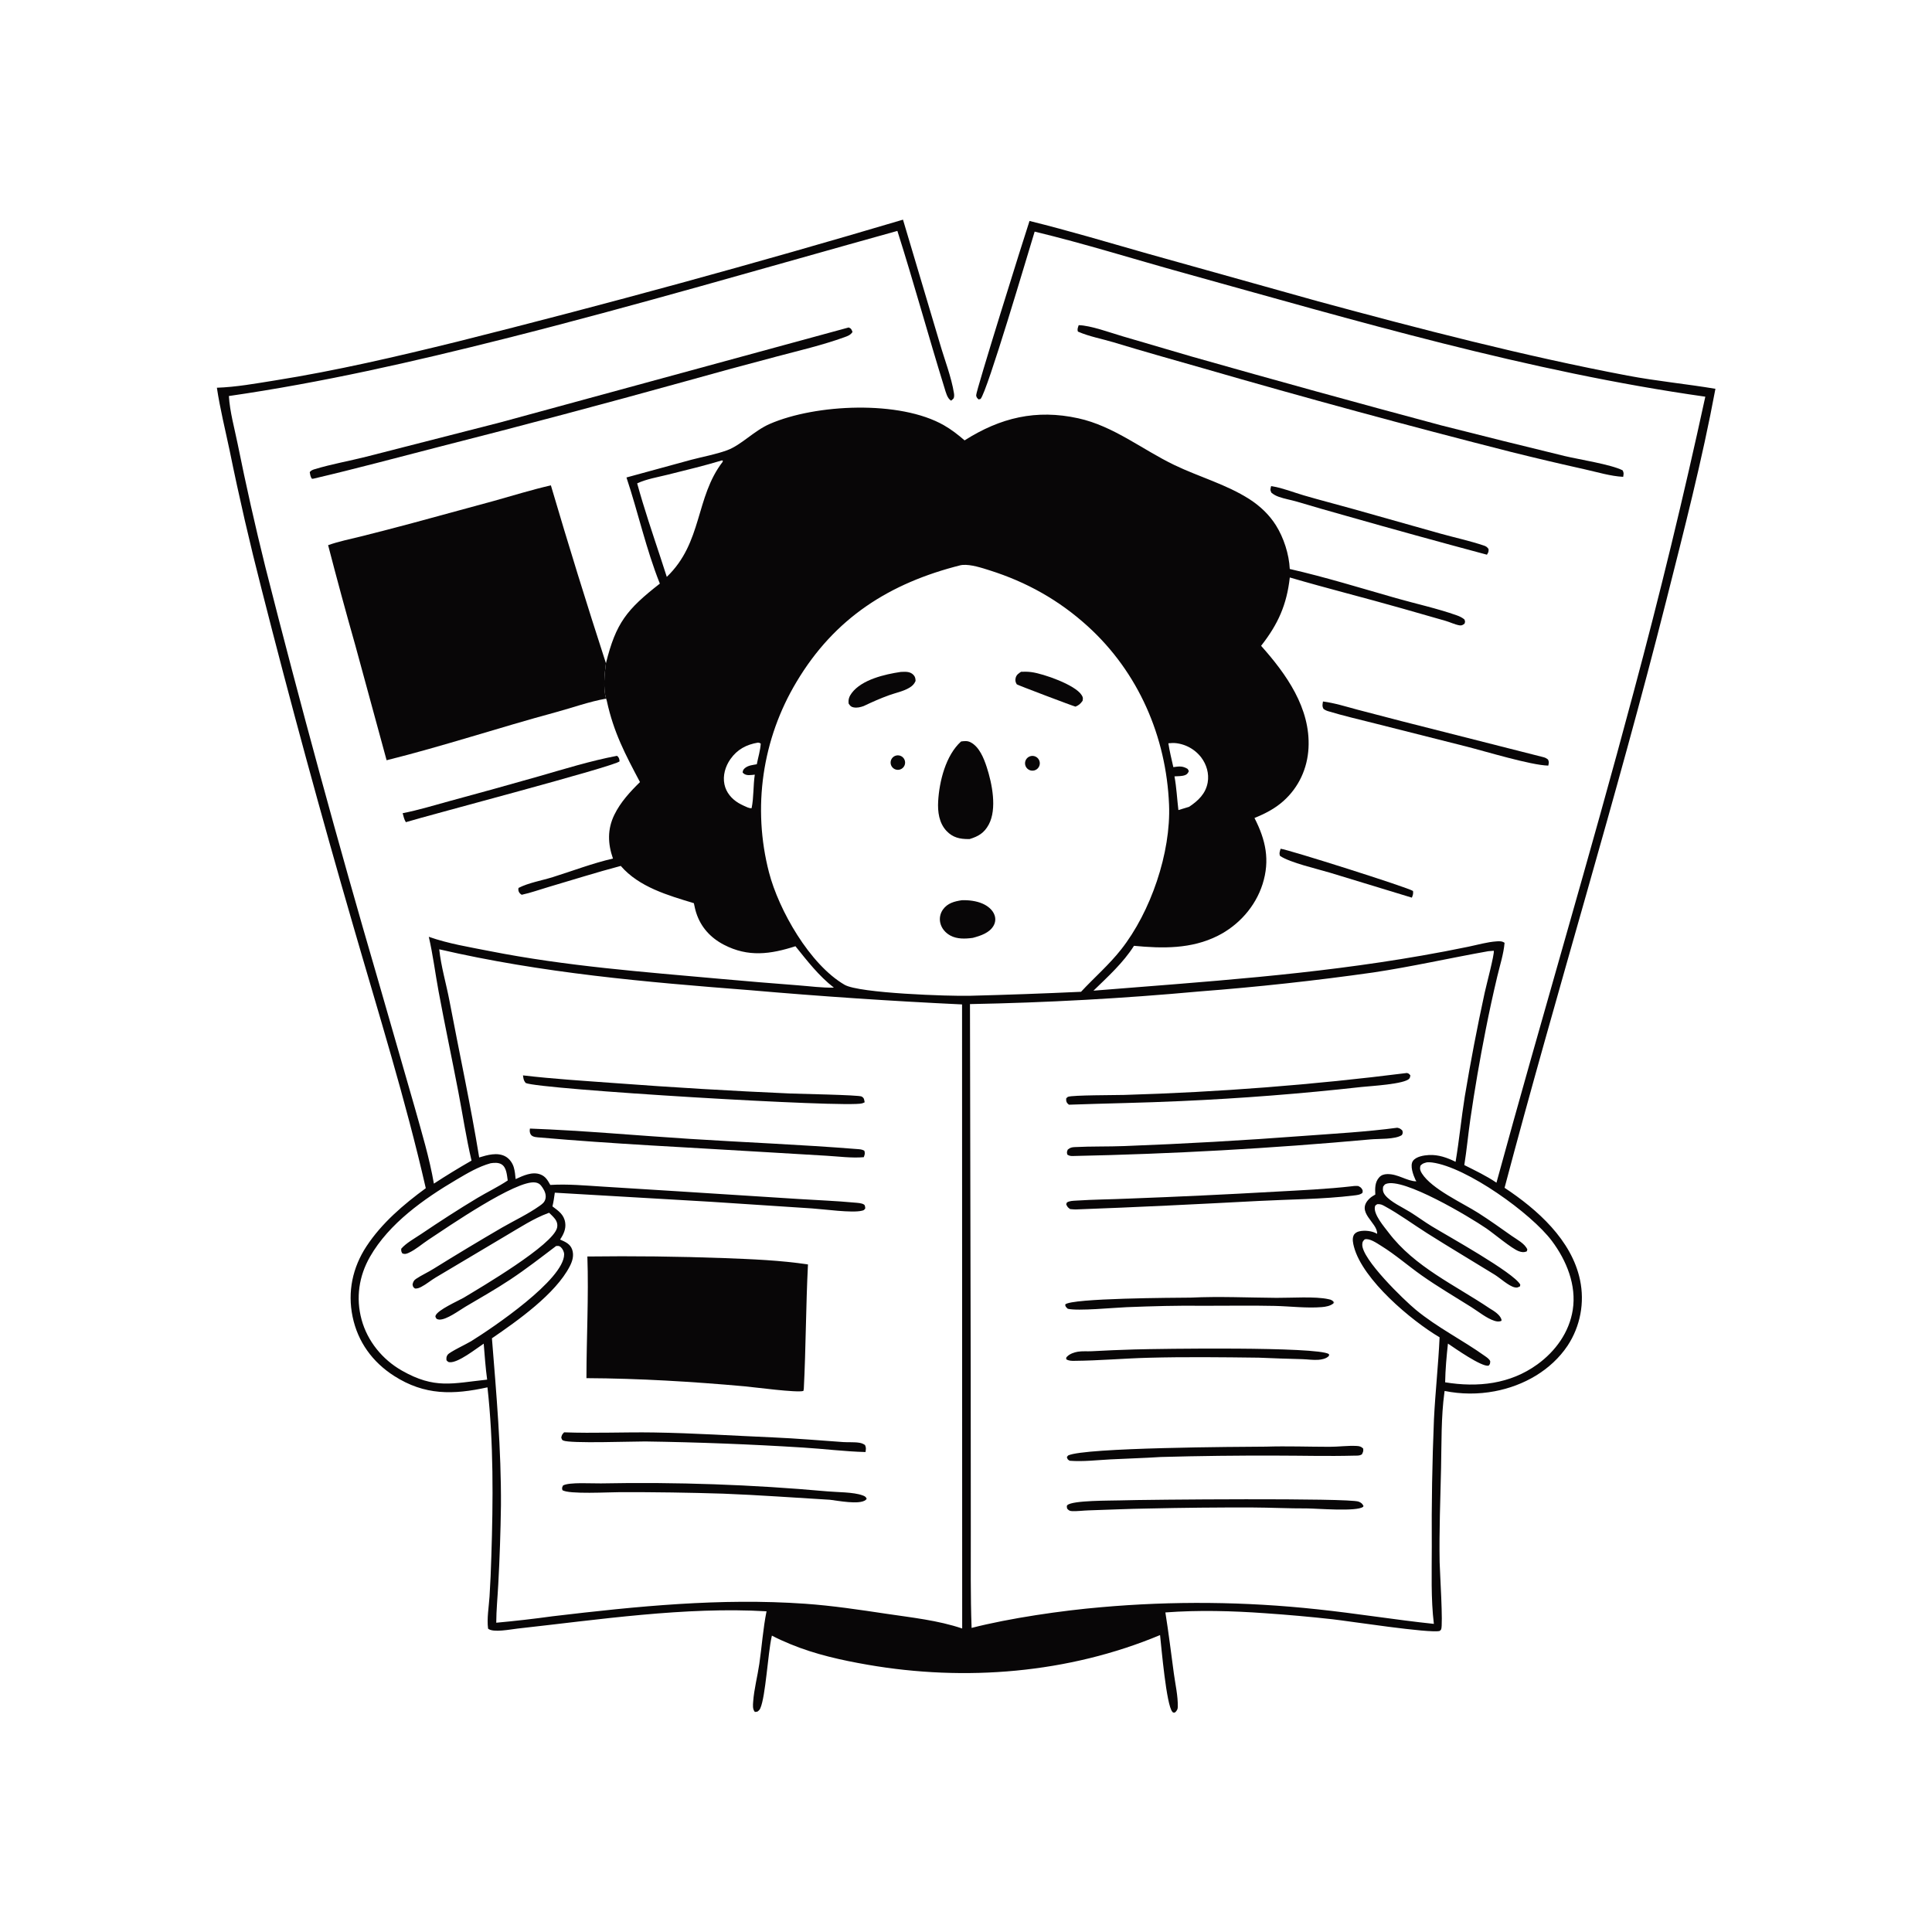
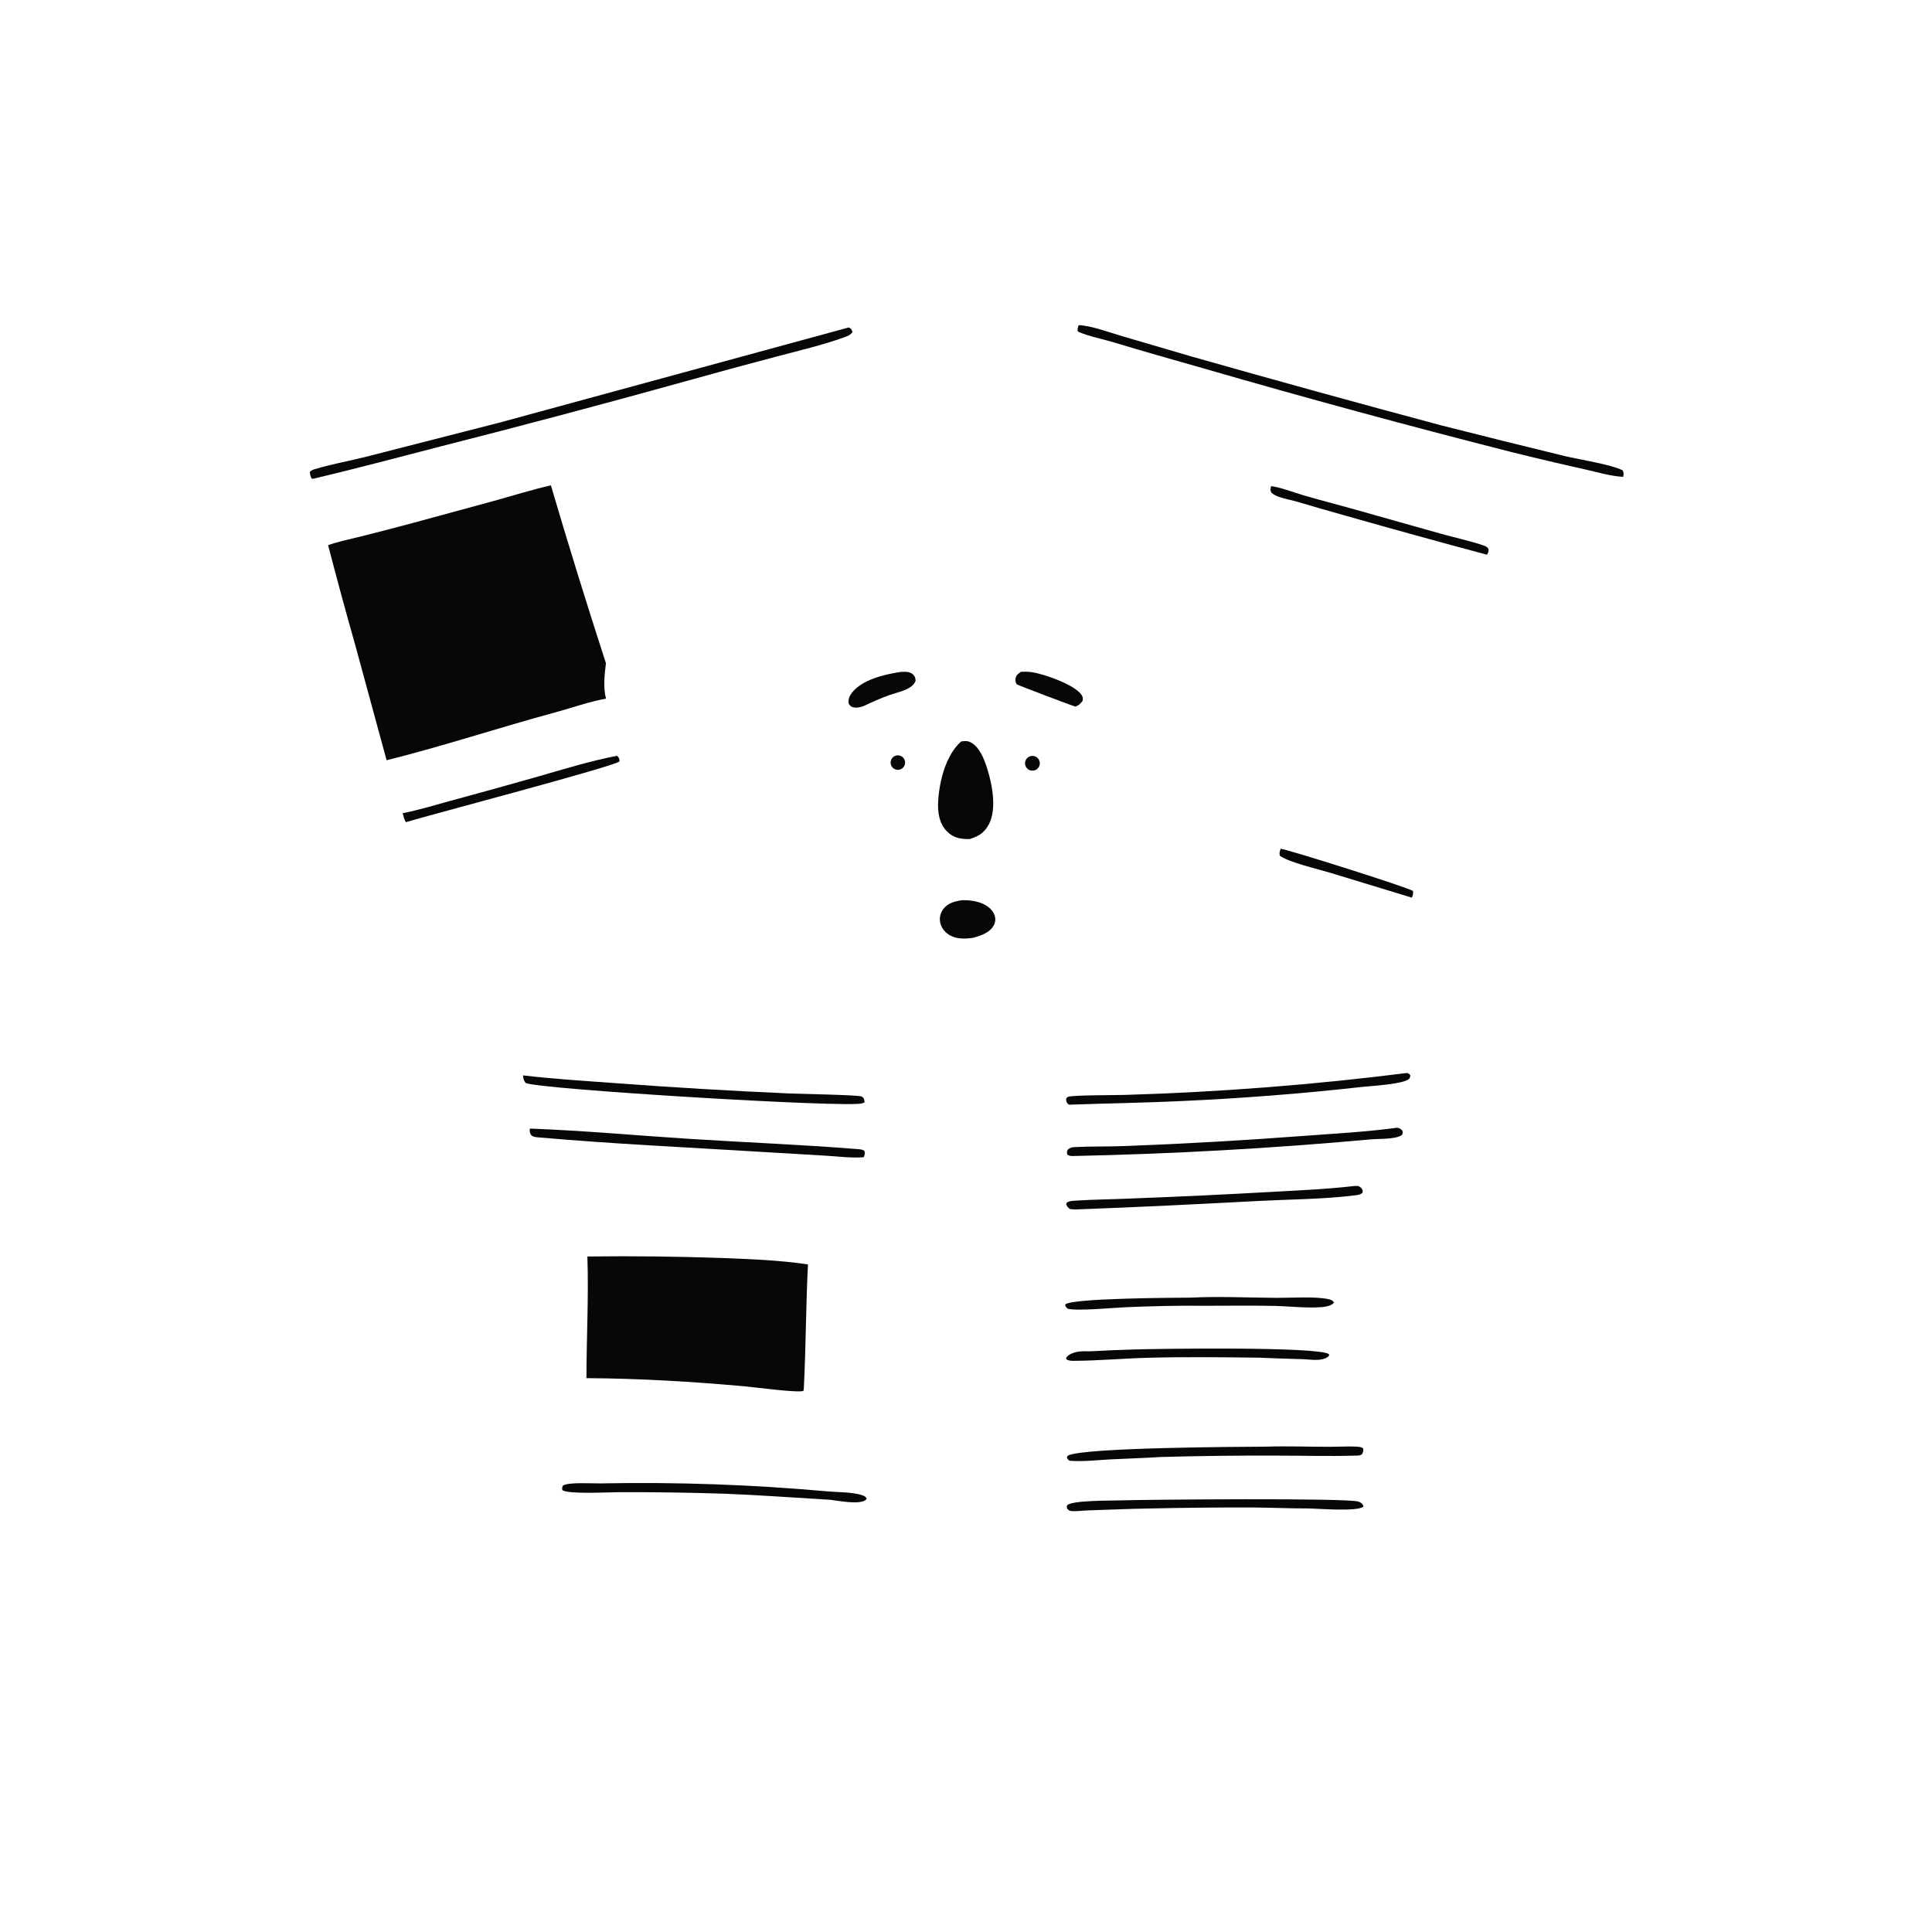
<svg xmlns="http://www.w3.org/2000/svg" width="1024" height="1024">
-   <path fill="#080607" d="M114.954 205.505C125.178 205.163 135.652 203.243 145.749 201.638C178.134 196.49 210.339 188.969 242.17 181.136Q361.082 151.32 478.604 116.425L498.133 181.986C500.571 190.425 504.278 199.886 505.635 208.498C505.761 209.301 505.817 210.559 505.346 211.257C505.216 211.45 504.323 212.191 504.127 212.358C502.078 211.276 501.243 207.705 500.591 205.599C492.024 177.956 484.395 149.977 475.63 122.386C406.247 141.667 337.153 161.979 267.314 179.57C218.862 191.774 170.796 202.737 121.313 209.905C121.803 218.212 124.305 227.071 125.961 235.268Q132.566 267.983 140.607 300.374Q168.478 410.205 200.241 518.975L219.803 586.943C223.513 600.216 227.629 613.763 229.97 627.346Q239.765 620.952 249.92 615.145C247.075 603.069 245.233 590.718 242.895 578.533C239.501 560.839 235.748 543.221 232.469 525.502C230.692 515.904 229.468 506.02 227.274 496.524C237.656 500.19 248.758 501.967 259.543 504.097C300.238 512.134 340.924 515.121 382.138 518.844Q402.541 520.686 422.968 522.239C429.189 522.702 435.742 523.624 441.968 523.462C434.003 517.282 427.879 509.332 421.607 501.525C408.367 505.788 396.544 507.435 383.654 500.72C376.615 497.054 371.476 491.449 369.021 483.843C368.482 482.172 368.126 480.427 367.761 478.711C354.182 474.583 338.7 470.2 329.022 458.953C316.181 462.337 303.423 466.403 290.671 470.141C285.934 471.53 281.348 473.217 276.509 474.252C275.624 473.701 274.933 472.997 274.76 471.894C274.676 471.36 274.75 471.112 274.83 470.619C280.072 467.904 287.241 466.686 292.967 464.896C303.502 461.602 314.125 457.512 324.882 455.051C322.121 447.131 321.868 439.523 325.634 431.816C328.892 425.15 333.955 419.665 339.203 414.517C331.41 399.806 325.291 388.287 321.669 371.662C321.505 370.909 321.565 371.179 321.232 370.293C319.613 364.76 320.41 357.208 321.163 351.533C326.453 330.197 332.146 323.073 349.736 309.326C342.455 291.124 338.238 271.652 332.041 253.07L366.38 243.688C372.609 242.041 379.367 240.858 385.391 238.642C392.986 235.847 399.563 228.345 408.043 224.665C432.301 214.135 476.944 211.978 500.371 225.442C504.338 227.722 507.801 230.423 511.253 233.408C530.263 221.359 549.154 216.807 571.479 221.7C590.245 225.813 605.343 238.236 622.375 246.445C635.469 252.756 650.036 256.732 662.287 264.612C667.829 268.176 672.711 272.783 676.236 278.374C680.402 284.984 683.233 293.754 683.601 301.57C702.452 305.872 721.309 311.714 739.922 317.017C750.462 320.021 761.712 322.463 772.014 326.106C773.577 326.658 774.805 327.236 776.114 328.252C776.617 329.364 776.589 329.35 776.259 330.53C775.307 331.248 774.768 331.655 773.522 331.442C771.111 331.03 768.526 329.746 766.124 329.05L743.337 322.535C723.48 316.866 703.438 311.883 683.622 306.076C681.999 320.564 677.39 330.857 668.408 342.297C681.81 357.307 694.638 375.354 693.537 396.433C692.972 407.258 688.413 417.211 680.337 424.479C675.748 428.609 670.571 431.229 664.897 433.555C670.837 445.123 673.231 455.898 669.18 468.633C665.401 480.512 656.542 490.42 645.452 495.993C631.451 503.03 616.219 502.749 601.038 501.304C595.301 510.346 587.187 517.662 579.563 525.075C638.661 520.311 695.034 516.727 753.653 506.472Q765.948 504.333 778.168 501.802C783.054 500.798 788.343 499.247 793.3 498.938C794.897 498.839 796.144 498.793 797.452 499.713C796.967 505.599 794.937 511.792 793.582 517.551Q790.207 531.73 787.404 546.033Q782.766 569.481 779.322 593.134C778.15 601.234 777.402 609.442 776.116 617.51C781.844 620.393 787.853 623.238 793.159 626.849C816.862 540.131 842.66 453.945 865.792 367.076Q886.744 289.132 903.849 210.254C809.884 196.951 718.39 169.902 627.128 144.59C600.941 137.327 574.799 129.11 548.39 122.759C544.613 135.005 523.292 207.49 519.721 211.446L518.684 211.712C517.945 211.033 517.46 210.557 517.387 209.503C517.24 207.365 543.054 124.879 545.665 117.108C566.592 122.284 587.35 128.475 608.082 134.386L698.703 159.738C752.851 174.404 807.406 188.607 862.546 199.06C878.07 202.003 893.688 203.465 909.211 206.074C902.183 243.853 892.53 281.21 883.123 318.447C856.778 422.735 824.981 525.583 797.453 629.56C814.741 640.992 833.032 657.209 837.454 678.462Q837.687 679.571 837.865 680.691Q838.043 681.811 838.165 682.938Q838.288 684.065 838.355 685.196Q838.422 686.328 838.433 687.462Q838.445 688.595 838.4 689.728Q838.356 690.861 838.256 691.99Q838.156 693.119 838 694.242Q837.845 695.365 837.634 696.479Q837.424 697.593 837.159 698.695Q836.894 699.798 836.575 700.885Q836.256 701.973 835.884 703.044Q835.512 704.115 835.087 705.166Q834.663 706.218 834.188 707.247Q833.712 708.276 833.187 709.281Q832.661 710.285 832.087 711.262Q831.513 712.24 830.891 713.188C822.113 726.334 807.547 734.508 792.234 737.395Q788.949 738.017 785.62 738.319Q782.291 738.621 778.948 738.601Q775.605 738.581 772.279 738.239Q768.954 737.896 765.677 737.235L765.571 737.978C763.783 751.016 764.089 764.961 763.795 778.11C763.423 794.733 762.745 811.396 763.037 828.024C763.116 832.53 764.963 861.43 763.82 863.646C763.655 863.966 763.325 864.169 763.078 864.43C757.85 865.851 714.866 859.199 706.314 858.248Q688.46 856.265 670.537 855.043C653.084 853.787 635.139 853.314 617.674 854.625C619.396 865.414 620.707 876.22 622.174 887.041C622.934 892.641 624.387 898.974 624.248 904.58C624.222 905.616 624.082 906.122 623.442 906.943C622.974 907.543 623.048 907.441 622.49 907.738C621.74 907.686 621.875 907.832 621.352 907.249C618.207 903.744 615.604 873.5 614.856 866.622C566.33 886.923 511.493 891.321 459.827 882.337C445.988 879.931 432.021 876.841 419.003 871.458C415.666 870.079 412.318 868.604 409.127 866.914L408.98 867.546C406.997 876.454 405.773 899.191 402.992 905.415C402.591 906.313 402.192 906.637 401.431 907.201L400.105 907.373C398.807 905.85 399.066 903.754 399.199 901.878C399.671 895.261 401.496 888.484 402.455 881.882C403.792 872.664 404.442 863.145 406.277 854.029C363.322 851.473 316.963 858.492 274.149 863.198C270.629 863.585 261.367 865.487 258.694 863.233C257.981 857.881 259.1 851.667 259.46 846.215Q260.133 835.527 260.424 824.821C261.372 795.272 261.641 764.743 258.364 735.317C240.233 739.302 225.107 739.665 208.84 729.24C197.414 721.918 189.654 711.226 186.886 697.908C184.137 684.679 186.854 671.791 194.25 660.551C202.374 648.206 213.855 638.435 225.673 629.772C215.008 583.022 200.556 536.883 187.256 490.817Q161.475 402.058 138.696 312.48Q129.263 275.838 121.708 238.762C119.389 227.76 116.615 216.615 114.954 205.505ZM583.554 851.861Q597.829 850.594 612.15 850.027Q626.47 849.46 640.801 849.595Q655.132 849.73 669.439 850.567Q683.746 851.403 697.995 852.939C718.703 855.115 739.295 858.513 759.982 860.693C758.36 847.431 758.888 833.313 758.873 819.929Q758.631 786.047 760.029 752.192C760.747 737.713 762.357 723.255 763.013 708.805C748.053 699.956 722.232 678.34 717.621 660.81C717.148 659.014 716.62 656.627 717.426 654.841C717.972 653.63 719.132 652.951 720.373 652.649C723.188 651.962 727.435 652.374 729.888 653.966C730.328 647.953 718.001 642.464 726.067 635.075C726.917 634.295 727.938 633.708 728.934 633.137C728.795 629.898 728.658 626.615 731.008 624.019C732.148 622.759 733.627 622.338 735.262 622.296C740.989 622.151 745.77 626.109 750.714 626.126C750.555 625.869 750.365 625.628 750.237 625.354C749.066 622.836 747.131 617.722 748.918 615.269C750.594 612.969 754.708 612.332 757.322 612.191C762.39 611.916 767.022 613.588 771.487 615.783C773.423 604.321 774.513 592.721 776.353 581.235Q780.954 553.598 786.897 526.217C787.542 523.133 792.243 505.383 791.729 503.924L788.806 504.16C768.423 507.78 748.304 512.364 727.806 515.435Q681.915 521.943 635.7 525.49Q575.025 531.049 514.107 532.194L514.496 729.827L514.544 811.454C514.57 828.563 514.343 845.731 514.965 862.828C535.093 857.652 562.823 853.63 583.554 851.861ZM253.983 613.475C258.287 612.156 263.649 610.607 267.874 612.933C270.025 614.117 271.65 616.395 272.326 618.735C272.901 620.725 273.115 622.886 273.298 624.946C277.251 623.142 282.078 620.804 286.455 622.486C289.171 623.53 290.315 625.615 291.666 628.041C300.94 627.467 310.486 628.38 319.751 628.948L359.524 631.426L423.484 635.506C433.323 636.136 443.217 636.488 453.032 637.418C454.477 637.555 456.795 637.619 457.971 638.465C458.555 638.885 458.498 639.761 458.625 640.422C457.963 641.452 457.883 641.44 456.734 641.724C451.586 642.996 436.787 640.907 430.395 640.49L376.755 636.967L294.065 632.151C293.717 634.591 293.397 637.013 292.809 639.41C296.034 641.82 298.951 643.747 299.572 648.064C300.053 651.409 298.669 654.28 296.863 656.983C299.562 658.191 302.223 659.247 303.26 662.296C304.313 665.395 303.427 668.391 301.975 671.199C294.389 685.872 274.32 700.017 260.735 709.326C263.101 738.839 265.695 768.33 265.513 797.969Q265.223 818.857 264.09 839.716C263.741 846.468 263.049 853.329 263.022 860.079Q278.034 858.709 292.966 856.647C337.487 851.366 381.825 846.87 426.724 850.017C441.171 851.03 455.576 853.208 469.892 855.349C483.111 857.326 497.282 858.809 509.978 863.143L509.909 532.367Q453.566 529.712 397.374 524.804C341.953 520.518 287.096 515.726 232.804 503.147C233.759 512.262 236.526 521.472 238.235 530.503C243.462 558.136 249.459 585.722 253.983 613.475ZM291.041 642.798C290.848 642.866 290.653 642.932 290.46 643.002C282.883 645.789 275.458 650.662 268.508 654.739L231.051 677.023C228.41 678.563 226.023 680.652 223.311 682.046C222.167 682.634 221.29 683.008 219.971 682.953C218.884 682.135 218.95 682.122 218.66 680.78C218.962 679.472 219.316 678.623 220.451 677.862C223.443 675.856 226.795 674.378 229.845 672.456Q247.856 661.265 266.178 650.591C272.663 646.874 279.903 643.462 285.982 639.148C287.335 638.187 288.475 637.387 289.005 635.726C289.692 633.571 288.807 631.346 287.61 629.558C286.517 627.925 285.742 627.057 283.723 626.739C273.769 625.17 237.165 650.452 227.101 657.076C223.644 659.352 220.38 662.297 216.61 664.031C215.366 664.602 214.562 664.828 213.264 664.35C212.631 663.264 212.612 663.115 212.661 661.854C215.27 658.812 219.774 656.377 223.124 654.119C232.919 647.518 242.916 641.01 253.042 634.94C258.284 631.798 264.061 629.058 269.108 625.669C268.665 622.86 268.508 618.702 265.77 617.085C264.111 616.105 261.876 616.263 260.042 616.542C253.605 618.321 247.712 621.837 241.994 625.21C224.735 635.388 206.257 648.39 196.118 666.081C190.224 676.366 188.522 687.944 191.644 699.425C194.755 710.866 202.728 720.612 212.99 726.439C230.486 736.372 239.657 733.197 258.198 731.23C257.329 724.895 256.907 718.538 256.375 712.169C252.503 714.685 242.711 722.576 238.156 721.994C237.397 721.897 237.174 721.478 236.651 720.981C236.542 719.824 236.546 718.949 237.32 717.98C238.555 716.432 247.365 712.32 249.705 710.868C261.299 703.677 298.917 678.216 299.004 664.843C299.012 663.544 298.221 661.925 297.285 661.052C296.39 660.219 295.848 660.348 294.739 660.424C286.724 666.498 278.898 672.589 270.505 678.159C262.723 683.324 254.66 687.865 246.638 692.618C243.34 694.572 236.612 699.628 232.755 699.412C232.191 699.381 231.871 699.203 231.385 698.995C231.052 698.396 230.585 698.024 230.856 697.318C232.037 694.244 242.709 689.567 245.703 687.855C254.738 682.402 293.245 659.839 295.262 650.7C295.65 648.944 295.173 647.335 294.073 645.947C293.177 644.817 292.091 643.785 291.041 642.798ZM789.7 693.564C791.861 694.855 794.904 696.727 795.764 699.227C795.851 699.482 795.801 699.765 795.82 700.034C794.649 700.631 793.363 700.459 792.114 700.07C788.023 698.796 783.476 695.096 779.804 692.782C771.034 687.255 762.065 682.02 753.587 676.043C746.327 670.924 739.528 664.931 731.973 660.278C729.816 658.95 725.87 656.142 723.303 656.9C722.403 657.837 722.106 658.118 722.031 659.505C721.612 667.257 744.155 689.048 750.386 694.189C761.852 703.649 774.956 710.111 786.955 718.665C788.082 719.469 789.217 720.163 789.849 721.441C789.771 722.773 789.863 722.878 788.979 723.849C785.236 724.555 770.995 714.528 767.44 712.125C766.698 718.879 766.078 725.866 765.954 732.655C783.17 735.466 800.387 733.644 814.865 723.133C824.461 716.166 831.732 706.142 833.595 694.263C835.648 681.176 830.281 668.086 822.55 657.746C811.606 643.109 777.36 618.545 759.035 616.14C758.105 616.018 757.202 615.987 756.266 616.061C754.613 616.547 754.019 616.572 752.837 617.875C752.434 619.502 752.77 620.569 753.638 621.943C758.875 630.235 775.278 637.633 783.586 642.932C789.615 646.777 795.386 650.919 801.227 655.036C803.933 656.943 808.201 659.095 809.525 662.265L809.229 663.242C807.726 663.884 806.469 663.718 804.965 663.157C801.142 661.732 791.825 653.841 787.761 651.061C778.773 644.913 743.73 623.958 734.608 627.489C733.772 627.813 733.588 628.304 733.074 628.989C732.785 630.781 733.038 632.063 734.171 633.481C737.077 637.117 743.515 639.979 747.466 642.455C751.331 644.878 754.998 647.592 758.895 649.969C767.148 655.001 802.268 674.455 805.767 680.853L805.66 681.762C804.553 682.326 804.139 682.612 802.835 682.327C799.6 681.622 795.161 677.429 792.165 675.583C780.276 668.259 768.243 661.127 756.446 653.659C748.992 648.94 741.674 643.529 733.949 639.313C732.374 638.453 731.766 638.164 729.982 638.237C729.306 638.704 728.906 638.733 728.728 639.603C727.901 643.649 733.703 650.291 735.979 653.292C749.814 671.545 771.182 681.08 789.7 693.564ZM353.411 305.757C372.468 287.492 368.464 263.589 383.074 244.712L383.061 244.088L382.633 244.026C373.187 246.877 363.575 249.167 354.007 251.568C348.695 252.901 342.659 253.88 337.713 256.197C341.374 269.544 345.871 282.732 350.204 295.875L353.411 305.757ZM621.891 406.597C624.981 406.165 626.776 405.898 629.493 407.546L630.119 408.692C629.657 409.741 629.212 410.441 628.062 410.855C626.391 411.457 624.255 411.389 622.5 411.489C623.582 417.403 623.867 423.392 624.574 429.355L630.252 427.628C635.042 424.437 639.045 420.686 640.101 414.733C640.929 410.065 639.502 405.189 636.661 401.445Q636.363 401.058 636.046 400.686Q635.729 400.314 635.394 399.958Q635.059 399.603 634.706 399.264Q634.354 398.925 633.985 398.604Q633.617 398.283 633.233 397.981Q632.849 397.679 632.45 397.396Q632.052 397.113 631.64 396.85Q631.228 396.587 630.803 396.345Q630.379 396.103 629.943 395.882Q629.507 395.662 629.06 395.463Q628.614 395.264 628.158 395.087Q627.702 394.911 627.239 394.757Q626.775 394.603 626.304 394.472Q625.833 394.342 625.356 394.235Q624.879 394.127 624.398 394.044Q623.916 393.961 623.431 393.901C622.03 393.727 620.657 393.821 619.258 393.958C619.918 398.212 620.938 402.401 621.891 406.597ZM401.119 405.07C401.804 401.479 402.996 397.736 403.21 394.114C402.296 393.611 402.79 393.787 401.72 393.604C395.647 394.632 390.769 397.181 387.138 402.348C384.434 406.195 382.996 411.06 383.972 415.733C384.864 420.001 387.756 423.421 391.446 425.621C392.296 426.127 393.189 426.565 394.08 426.994C395.379 427.551 396.965 428.491 398.365 428.37C399.57 422.553 399.162 416.455 400.058 410.579C398.081 410.759 395.545 411.341 393.957 409.813C393.825 409.686 393.72 409.534 393.602 409.394C393.755 408.196 394.101 407.658 395.087 406.909C396.75 405.647 399.114 405.439 401.119 405.07ZM572.971 525.669C580.049 518.046 587.715 511.484 594.218 503.238C609.853 483.412 620.678 452.003 619.621 426.456C618.129 390.39 603.366 356.32 576.548 331.949C561.295 318.087 544.111 308.477 524.489 302.282C520.299 300.959 514.665 299.095 510.233 299.423C509.896 299.448 509.564 299.513 509.229 299.558C471.505 309.013 442.392 327.525 422.204 361.358Q421.361 362.761 420.553 364.184Q419.745 365.607 418.972 367.05Q418.2 368.493 417.463 369.955Q416.727 371.417 416.027 372.896Q415.327 374.376 414.664 375.872Q414.001 377.368 413.375 378.881Q412.749 380.393 412.161 381.921Q411.573 383.448 411.023 384.99Q410.474 386.531 409.962 388.086Q409.451 389.641 408.978 391.208Q408.505 392.775 408.072 394.353Q407.638 395.931 407.244 397.52Q406.85 399.108 406.495 400.706Q406.14 402.304 405.825 403.91Q405.51 405.516 405.235 407.13Q404.96 408.743 404.725 410.363Q404.49 411.983 404.296 413.608Q404.101 415.233 403.947 416.862Q403.793 418.492 403.679 420.124Q403.565 421.757 403.492 423.392Q403.419 425.027 403.386 426.664Q403.354 428.3 403.362 429.937Q403.37 431.574 403.419 433.21Q403.467 434.846 403.557 436.48Q403.646 438.114 403.776 439.746Q403.906 441.377 404.076 443.005Q404.246 444.633 404.457 446.256Q404.668 447.879 404.918 449.496Q405.169 451.114 405.46 452.724Q405.751 454.335 406.082 455.938Q406.413 457.541 406.783 459.135Q407.154 460.729 407.564 462.314C412.745 482.352 429.174 511.24 447.651 521.96C455.405 526.459 502.999 528.073 514.124 527.781Q543.558 527.027 572.971 525.669Z" />
  <path fill="#080607" d="M740.578 597.722C741.985 598.029 742.196 598.214 743.272 599.191C743.561 600.455 743.6 600.456 743.024 601.609C739.386 604.033 730.717 603.473 726.272 603.916Q647.59 611.081 568.6 612.712C567.356 612.721 566.795 612.626 565.721 611.99C565.379 610.652 565.425 610.586 565.942 609.296C567.281 608.24 567.98 608.065 569.685 607.978C578.395 607.534 587.284 607.775 596.04 607.434Q643.525 605.639 690.909 602.052C707.468 600.825 724.113 599.922 740.578 597.722Z" />
  <path fill="#080607" d="M745.646 568.71C746.784 568.943 746.755 569.151 747.521 569.957C747.429 570.546 747.361 571.159 746.98 571.648C744.652 574.631 726.151 575.633 721.59 576.125Q673.857 581.464 625.874 583.599C606.115 584.523 586.347 584.807 566.584 585.513C566.326 585.291 566.033 585.104 565.809 584.848C565.024 583.946 565.08 583.261 565.115 582.166C565.435 581.89 565.684 581.498 566.076 581.338C568.381 580.394 591.106 580.473 595.92 580.332Q633.47 579.232 670.923 576.324Q708.376 573.417 745.646 568.71Z" />
-   <path fill="#080607" d="M670.983 766.751C682.209 766.401 693.492 766.825 704.727 766.836C709.468 766.84 714.357 766.134 719.056 766.386C720.509 766.463 721.497 766.69 722.522 767.777C722.672 769.225 722.495 769.474 721.857 770.807C720.655 771.671 719.054 771.489 717.627 771.527C704.018 771.894 690.315 771.51 676.697 771.5Q645.976 771.383 615.266 772.237C606.401 772.819 597.464 773.036 588.585 773.504C581.484 773.877 574.041 774.793 566.956 774.228C565.828 773.534 565.867 773.531 565.452 772.266L566.134 771.425C574.883 767.186 656.448 766.851 670.983 766.751Z" />
+   <path fill="#080607" d="M670.983 766.751C682.209 766.401 693.492 766.825 704.727 766.836C720.509 766.463 721.497 766.69 722.522 767.777C722.672 769.225 722.495 769.474 721.857 770.807C720.655 771.671 719.054 771.489 717.627 771.527C704.018 771.894 690.315 771.51 676.697 771.5Q645.976 771.383 615.266 772.237C606.401 772.819 597.464 773.036 588.585 773.504C581.484 773.877 574.041 774.793 566.956 774.228C565.828 773.534 565.867 773.531 565.452 772.266L566.134 771.425C574.883 767.186 656.448 766.851 670.983 766.751Z" />
  <path fill="#080607" d="M716.875 628.708C717.817 628.517 718.88 628.602 719.844 628.589C720.55 628.951 721.196 629.233 721.664 629.907C722.382 630.941 722.334 631.097 722.12 632.255C720.833 633.327 719.115 633.439 717.504 633.636C701.089 635.646 683.582 635.664 666.995 636.539C634.661 638.244 602.402 639.861 570.042 641.035C569.1 641.022 568.149 640.917 567.209 640.848C566.363 640.242 565.887 639.913 565.415 638.949C564.978 638.057 565.089 638.388 565.469 637.365C566.779 636.466 568.718 636.458 570.276 636.356C579.541 635.745 588.893 635.7 598.176 635.281Q637.146 633.831 676.079 631.606C689.662 630.864 703.358 630.253 716.875 628.708Z" />
  <path fill="#080607" d="M593.663 795.24C607.948 794.776 714.884 793.874 720.103 795.901C721.373 796.394 722.106 796.982 722.68 798.204L722.493 798.626C719.242 801.334 698.081 799.522 692.75 799.493C683.106 799.538 673.448 799.033 663.798 798.999Q636.089 798.92 608.388 799.548C597.945 799.69 587.444 800.215 577 800.527C574.112 800.614 571.07 801.048 568.195 800.923C566.889 800.866 566.427 800.516 565.59 799.575C565.529 798.957 565.223 798.232 565.711 797.76C568.425 795.137 588.902 795.409 593.663 795.24Z" />
  <path fill="#080607" d="M601.14 715.237C614.11 714.857 698.291 713.622 704.366 717.699L704.431 718.505C704.301 718.651 704.184 718.811 704.04 718.944C702.708 720.173 700.524 720.592 698.772 720.724C696.003 720.933 693.023 720.468 690.234 720.383Q678.692 720.089 667.157 719.594C647.72 719.353 628.117 719.116 608.688 719.638C595.644 719.988 582.524 721.159 569.492 721.271C567.973 721.284 566.403 721.301 565.109 720.414C565.192 719.275 564.967 719.656 565.715 718.901C567.075 717.529 569.406 716.751 571.275 716.437C573.616 716.044 576.221 716.301 578.607 716.183Q589.867 715.564 601.14 715.237Z" />
  <path fill="#080607" d="M631.143 687.766C646.21 687.033 661.507 687.776 676.603 687.885C684.184 687.94 697.162 687.028 704.069 688.581C705.903 688.994 705.95 688.976 706.964 690.583L707.102 690.34L706.176 689.198L706.86 690.719C705.159 692.205 702.741 692.619 700.554 692.797C692.532 693.452 683.697 692.343 675.582 692.159C663.035 691.874 650.43 692.127 637.875 692.091C624.233 691.914 610.691 692.29 597.06 692.835C590.267 693.107 571.312 694.968 565.939 693.676C565.078 692.758 564.651 692.701 564.587 691.397C567.913 688.008 622.653 687.854 631.143 687.766Z" />
  <path fill="#080607" d="M311.32 665.968Q347.537 665.497 383.733 666.819C398.504 667.379 413.613 667.976 428.241 670.18C427.125 692.133 427.152 714.154 426.032 736.124L425.82 737.223C422.612 738.31 399.666 735.224 394.649 734.775C366.687 732.274 338.903 730.6 310.825 730.448C310.856 708.998 312.052 687.393 311.32 665.968Z" />
  <path fill="#080607" d="M277.189 569.974C293.209 571.867 309.462 572.854 325.552 574.041Q372.231 577.546 418.996 579.585C422.966 579.77 455.243 580.323 456.696 581.18C458.093 582.004 458.004 582.78 458.286 584.243C457.664 584.541 457.667 584.561 456.954 584.798C449.527 587.264 285.156 577.346 278.603 573.991C277.443 572.552 277.478 571.77 277.189 569.974Z" />
  <path fill="#080607" d="M280.883 598.165C309.064 599.22 337.29 601.82 365.441 603.622C394.964 605.511 424.666 606.652 454.141 609.017C455.644 609.138 456.836 609.131 458.134 609.932C458.574 611.491 458.321 611.831 457.833 613.33C451.518 613.896 444.538 612.95 438.209 612.578L402.411 610.45C363.772 608.089 325.004 606.305 286.44 602.923C284.824 602.781 282.258 602.814 281.317 601.318C280.711 600.355 280.662 599.214 280.883 598.165Z" />
-   <path fill="#080607" d="M298.997 759.161C314.765 759.758 330.728 758.995 346.532 759.24C367.67 759.568 388.735 760.955 409.85 761.859C422.275 762.39 434.562 763.466 446.943 764.327C449.817 764.527 452.782 764.227 455.625 764.719C456.751 764.914 457.526 765.262 458.475 765.883C459.156 767.427 458.952 767.969 458.743 769.609C447.719 769.334 436.544 767.893 425.51 767.228Q383.79 764.605 341.992 764.003C335.206 763.972 302.105 765.192 298.473 763.495C297.759 763.162 297.756 762.646 297.479 761.968C297.785 760.471 297.949 760.291 298.997 759.161Z" />
  <path fill="#080607" d="M318.487 786.234Q348.508 785.645 378.517 786.699Q408.526 787.753 438.432 790.447C443.802 790.943 452.29 790.782 457.156 792.568C458.276 792.979 458.864 793.233 459.366 794.355C459.184 794.576 459.044 794.839 458.821 795.017C455.492 797.678 444.115 795.388 439.879 794.908C421.046 793.797 402.286 792.403 383.426 791.674Q356.06 790.808 328.681 790.874C322.984 790.861 301.28 792.126 298.087 789.795C297.785 788.574 297.882 788.524 298.398 787.359C301.561 785.458 313.966 786.332 318.487 786.234Z" />
  <path fill="#080607" d="M509.394 392.994C511.202 392.763 512.76 392.557 514.456 393.445C519.073 395.862 521.449 401.881 522.986 406.582C525.795 415.172 528.547 428.68 524.061 437.022C521.649 441.506 518.575 443.293 513.901 444.723L513.305 444.727C508.71 444.734 504.994 443.918 501.702 440.448C497.697 436.225 496.924 430.242 497.246 424.666C497.857 414.083 501.273 400.307 509.394 392.994Z" />
  <path fill="#080607" d="M509.796 477.139C513.38 477.013 517.448 477.491 520.751 478.935C523.451 480.116 526.093 482.137 527.114 485C527.763 486.819 527.63 488.71 526.731 490.421C524.619 494.439 519.705 495.988 515.615 497.089C511.686 497.632 507.299 497.815 503.714 495.864C501.081 494.43 499.046 492.1 498.368 489.139Q498.264 488.686 498.208 488.224Q498.152 487.762 498.145 487.297Q498.138 486.832 498.181 486.369Q498.224 485.905 498.315 485.449Q498.406 484.993 498.546 484.549Q498.685 484.105 498.87 483.679Q499.056 483.252 499.285 482.848Q499.515 482.443 499.786 482.065C502.235 478.652 505.888 477.727 509.796 477.139Z" />
  <path fill="#080607" d="M477.328 356.15L477.946 356.114C480.211 356.002 482.499 355.944 484.183 357.74C485.102 358.719 485.22 359.673 485.27 360.941C484.538 362.62 483.531 363.588 481.978 364.522C478.842 366.409 474.826 367.194 471.369 368.433C466.702 370.105 462.247 372.084 457.781 374.216C456.041 374.836 454.286 375.283 452.426 374.927C451.005 374.655 450.6 374.071 449.806 372.942C449.517 370.723 450.092 369.123 451.417 367.346C456.757 360.188 469.003 357.385 477.328 356.15Z" />
  <path fill="#080607" d="M541.208 356.053C543.013 355.983 544.816 355.996 546.612 356.228C552.957 357.047 569.969 362.951 573.342 368.49C574.104 369.741 574.013 370.062 573.799 371.431C572.668 373.031 571.847 373.759 570.041 374.53C568.979 374.345 539.117 363.032 538.914 362.709C538.187 361.554 537.986 360.506 538.345 359.196C538.777 357.619 539.908 356.886 541.208 356.053Z" />
  <path fill="#080607" d="M547.041 400.65Q547.227 400.642 547.412 400.652Q547.598 400.662 547.782 400.69Q547.965 400.718 548.146 400.762Q548.326 400.807 548.501 400.869Q548.677 400.931 548.845 401.009Q549.014 401.087 549.174 401.181Q549.335 401.275 549.486 401.383Q549.636 401.492 549.776 401.614Q549.916 401.737 550.044 401.872Q550.171 402.007 550.285 402.154Q550.4 402.3 550.499 402.457Q550.599 402.614 550.684 402.779Q550.768 402.945 550.836 403.118Q550.905 403.291 550.956 403.469Q551.008 403.648 551.043 403.83Q551.077 404.013 551.094 404.198Q551.111 404.383 551.11 404.569Q551.11 404.755 551.091 404.94Q551.073 405.125 551.037 405.307Q551.002 405.489 550.949 405.667Q550.896 405.845 550.826 406.018Q550.757 406.19 550.671 406.355Q550.586 406.52 550.485 406.676Q550.384 406.832 550.269 406.978Q550.153 407.124 550.025 407.258Q549.896 407.392 549.756 407.514Q549.615 407.635 549.464 407.743Q549.312 407.85 549.151 407.943Q548.99 408.035 548.821 408.112Q548.652 408.189 548.476 408.25Q548.3 408.31 548.12 408.354Q547.939 408.398 547.755 408.424Q547.493 408.461 547.229 408.463Q546.964 408.465 546.702 408.431Q546.44 408.398 546.184 408.329Q545.929 408.26 545.685 408.157Q545.442 408.055 545.214 407.92Q544.986 407.786 544.779 407.622Q544.571 407.458 544.388 407.268Q544.204 407.077 544.048 406.864Q543.892 406.651 543.766 406.418Q543.64 406.186 543.546 405.938Q543.452 405.691 543.393 405.433Q543.333 405.176 543.309 404.913Q543.285 404.649 543.297 404.385Q543.308 404.121 543.355 403.861Q543.402 403.6 543.484 403.349Q543.565 403.097 543.68 402.859Q543.795 402.621 543.941 402.4Q544.086 402.18 544.261 401.981Q544.435 401.782 544.634 401.608Q544.834 401.434 545.055 401.289Q545.276 401.144 545.514 401.03Q545.753 400.915 546.004 400.835Q546.256 400.753 546.516 400.707Q546.777 400.661 547.041 400.65Z" />
  <path fill="#080607" d="M474.24 400.717Q474.478 400.604 474.73 400.525Q474.981 400.446 475.241 400.402Q475.501 400.358 475.764 400.35Q476.028 400.341 476.29 400.369Q476.552 400.397 476.808 400.461Q477.064 400.525 477.308 400.622Q477.553 400.72 477.782 400.851Q478.011 400.981 478.22 401.142Q478.429 401.303 478.614 401.49Q478.799 401.678 478.957 401.889Q479.115 402.1 479.242 402.331Q479.369 402.562 479.464 402.808Q479.558 403.054 479.618 403.311Q479.678 403.567 479.703 403.83Q479.727 404.092 479.715 404.355Q479.704 404.619 479.656 404.878Q479.608 405.137 479.526 405.388Q479.443 405.638 479.327 405.875Q479.211 406.111 479.064 406.33Q478.916 406.549 478.74 406.745Q478.564 406.941 478.363 407.112Q478.162 407.282 477.94 407.424Q477.717 407.565 477.477 407.675Q477.237 407.784 476.985 407.86Q476.813 407.912 476.637 407.947Q476.461 407.982 476.283 408.001Q476.104 408.02 475.925 408.022Q475.746 408.023 475.567 408.009Q475.388 407.994 475.211 407.963Q475.035 407.931 474.862 407.883Q474.689 407.836 474.521 407.772Q474.353 407.708 474.192 407.629Q474.031 407.55 473.878 407.456Q473.725 407.363 473.581 407.255Q473.438 407.147 473.305 407.027Q473.172 406.906 473.051 406.774Q472.93 406.642 472.822 406.498Q472.714 406.355 472.619 406.203Q472.525 406.05 472.445 405.889Q472.365 405.729 472.301 405.561Q472.237 405.394 472.188 405.221Q472.14 405.048 472.108 404.872Q472.075 404.695 472.06 404.516Q472.044 404.337 472.046 404.158Q472.047 403.979 472.065 403.8Q472.083 403.622 472.117 403.446Q472.152 403.269 472.203 403.097Q472.254 402.925 472.32 402.759Q472.387 402.592 472.469 402.433Q472.551 402.273 472.647 402.122Q472.744 401.97 472.854 401.829Q472.964 401.687 473.087 401.556Q473.21 401.426 473.345 401.307Q473.479 401.188 473.624 401.083Q473.769 400.977 473.924 400.885Q474.078 400.794 474.24 400.717Z" />
  <path fill="#080607" d="M173.909 288.947C179.571 286.937 185.565 285.753 191.393 284.3Q205.274 280.826 219.092 277.111L261.91 265.457C271.899 262.666 281.868 259.567 291.977 257.247Q305.917 304.592 321.163 351.533C320.41 357.208 319.613 364.76 321.232 370.293C312.34 371.848 303.314 375.134 294.574 377.497C264.603 385.602 235.044 395.444 204.91 402.945L188.334 342.077Q180.815 315.596 173.909 288.947Z" />
  <path fill="#080607" d="M449.754 173.583C449.815 173.59 449.881 173.58 449.938 173.604C451.276 174.169 451.279 174.646 451.854 175.933C450.814 177.589 449.275 178.11 447.492 178.755C435.97 182.922 423.612 185.795 411.774 188.932Q387.601 195.281 363.539 202.04Q298.435 220.113 232.953 236.764C210.681 242.484 188.53 248.468 166.131 253.703L165.327 253.762C164.508 252.699 164.402 251.51 164.169 250.227C164.918 249.257 165.814 248.981 166.952 248.636C175.71 245.985 185.169 244.326 194.083 242.073L265.136 223.889L449.754 173.583Z" />
  <path fill="#080607" d="M571.732 172.348C578.017 172.467 588.478 176.333 594.848 178.198L631.682 188.996Q697.719 207.747 764.032 225.494Q796.658 233.788 829.372 241.725C837.062 243.552 853.86 246.147 860.023 249.281C860.777 250.749 860.55 251.144 860.319 252.736C853.657 252.391 846.581 250.234 840.069 248.777Q820.483 244.421 801.012 239.575Q718.899 218.693 637.511 195.143C621.744 190.658 606 186.222 590.318 181.464C583.994 179.545 577.4 178.417 571.325 175.755C570.861 174.369 571.306 173.72 571.732 172.348Z" />
-   <path fill="#080607" d="M701.216 371.801C707.405 372.599 713.526 374.554 719.546 376.158L742.909 382.243L818.101 401.334C819.067 401.588 819.676 401.944 820.465 402.534C821.128 403.956 820.909 404.291 820.627 405.792C811.317 405.571 787.343 398.231 777.046 395.634L729.021 383.505C720.687 381.378 712.191 379.457 703.965 376.952C702.965 376.648 702.295 376.33 701.464 375.696C700.691 374.27 700.953 373.313 701.216 371.801Z" />
  <path fill="#080607" d="M326.968 400.609C327.096 400.692 327.245 400.751 327.353 400.86C328.147 401.664 328.318 402.46 328.373 403.536C326.032 406.134 226.1 432.356 215.114 435.771C214.195 434.368 213.87 432.625 213.414 431.015C221.789 429.385 230.16 426.798 238.397 424.555Q261.781 418.244 285.076 411.61C298.843 407.668 312.906 403.276 326.968 400.609Z" />
  <path fill="#080607" d="M673.719 257.648L674.39 257.752C679.836 258.645 685.665 260.986 690.996 262.545C699.722 265.097 708.547 267.352 717.303 269.808L763.385 282.801C771.02 284.924 779.025 286.652 786.52 289.169C787.697 289.564 788.258 289.989 788.964 290.998C789.028 292.528 788.901 292.676 788.099 294Q750.548 283.956 713.161 273.32Q700.217 269.709 687.339 265.868C684.212 264.96 680.891 264.42 677.836 263.341C676.279 262.791 675.143 262.182 673.868 261.139C673.103 259.546 673.341 259.314 673.719 257.648Z" />
  <path fill="#080607" d="M678.749 449.851C682.894 450.296 746.389 470.409 748.93 472.237C749.134 473.72 748.844 474.419 748.32 475.772L705.031 462.585C698.482 460.596 683.735 457.262 678.435 453.637C677.887 452.112 678.334 451.389 678.749 449.851Z" />
</svg>